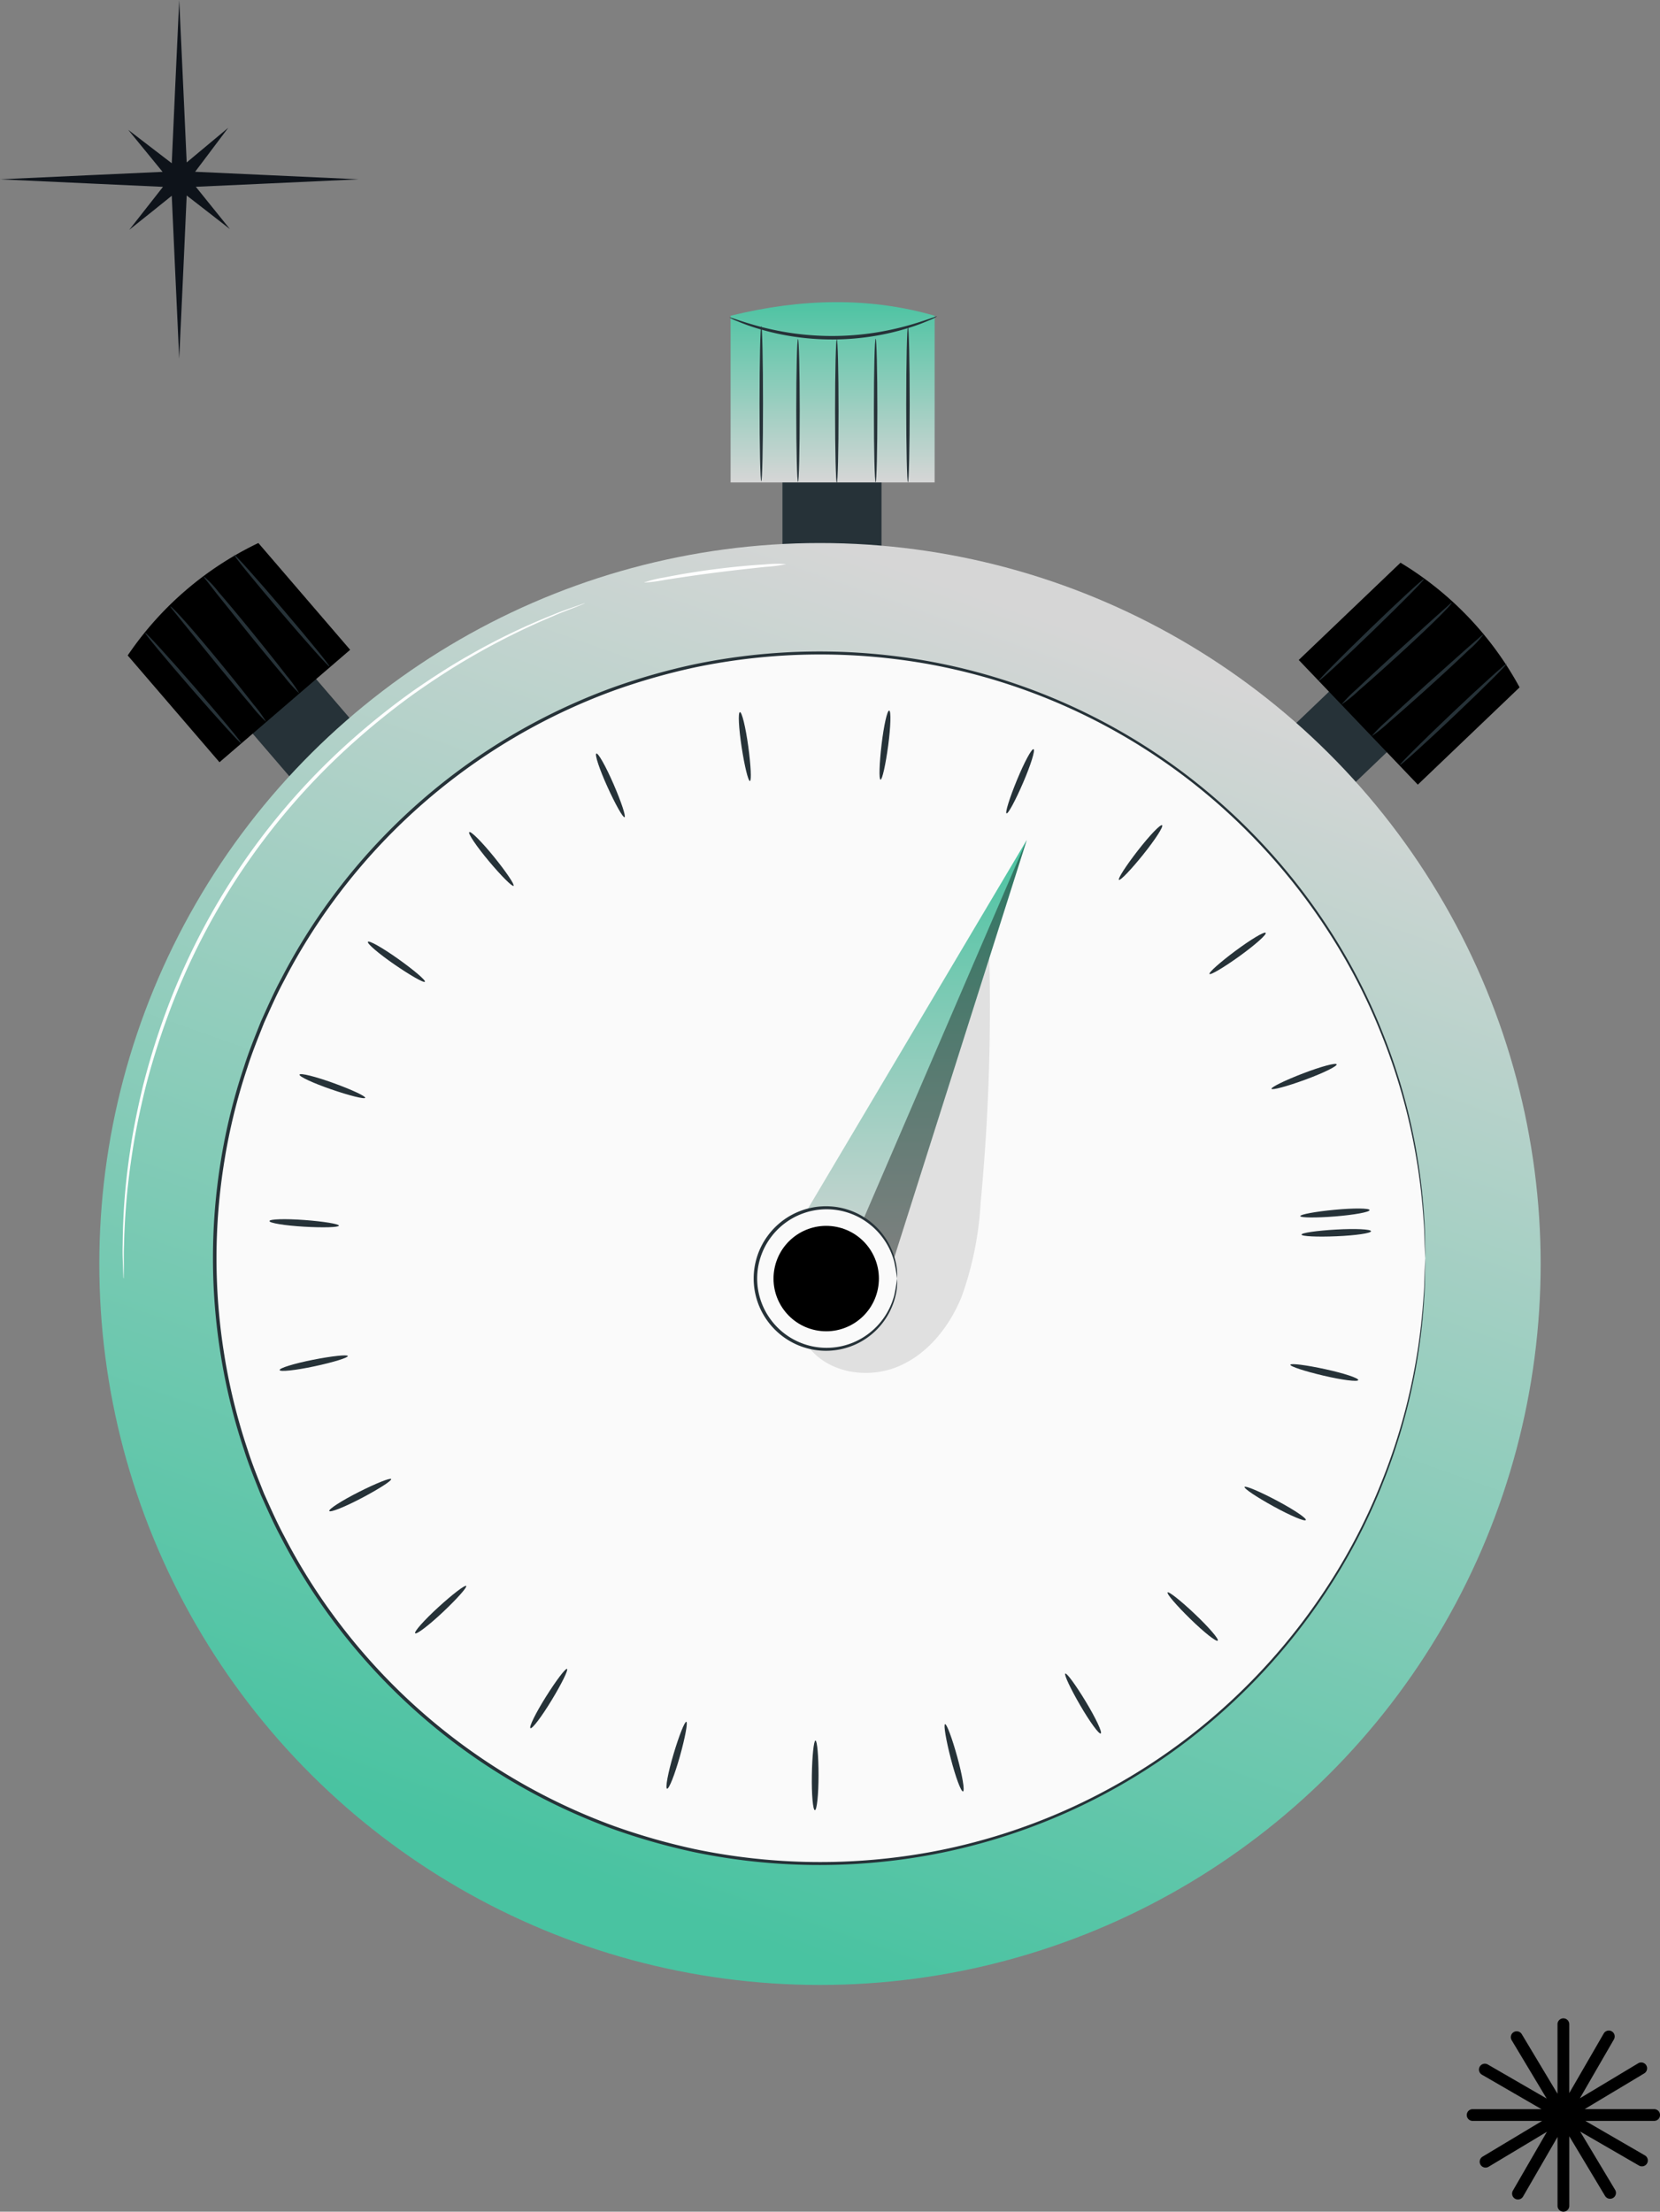
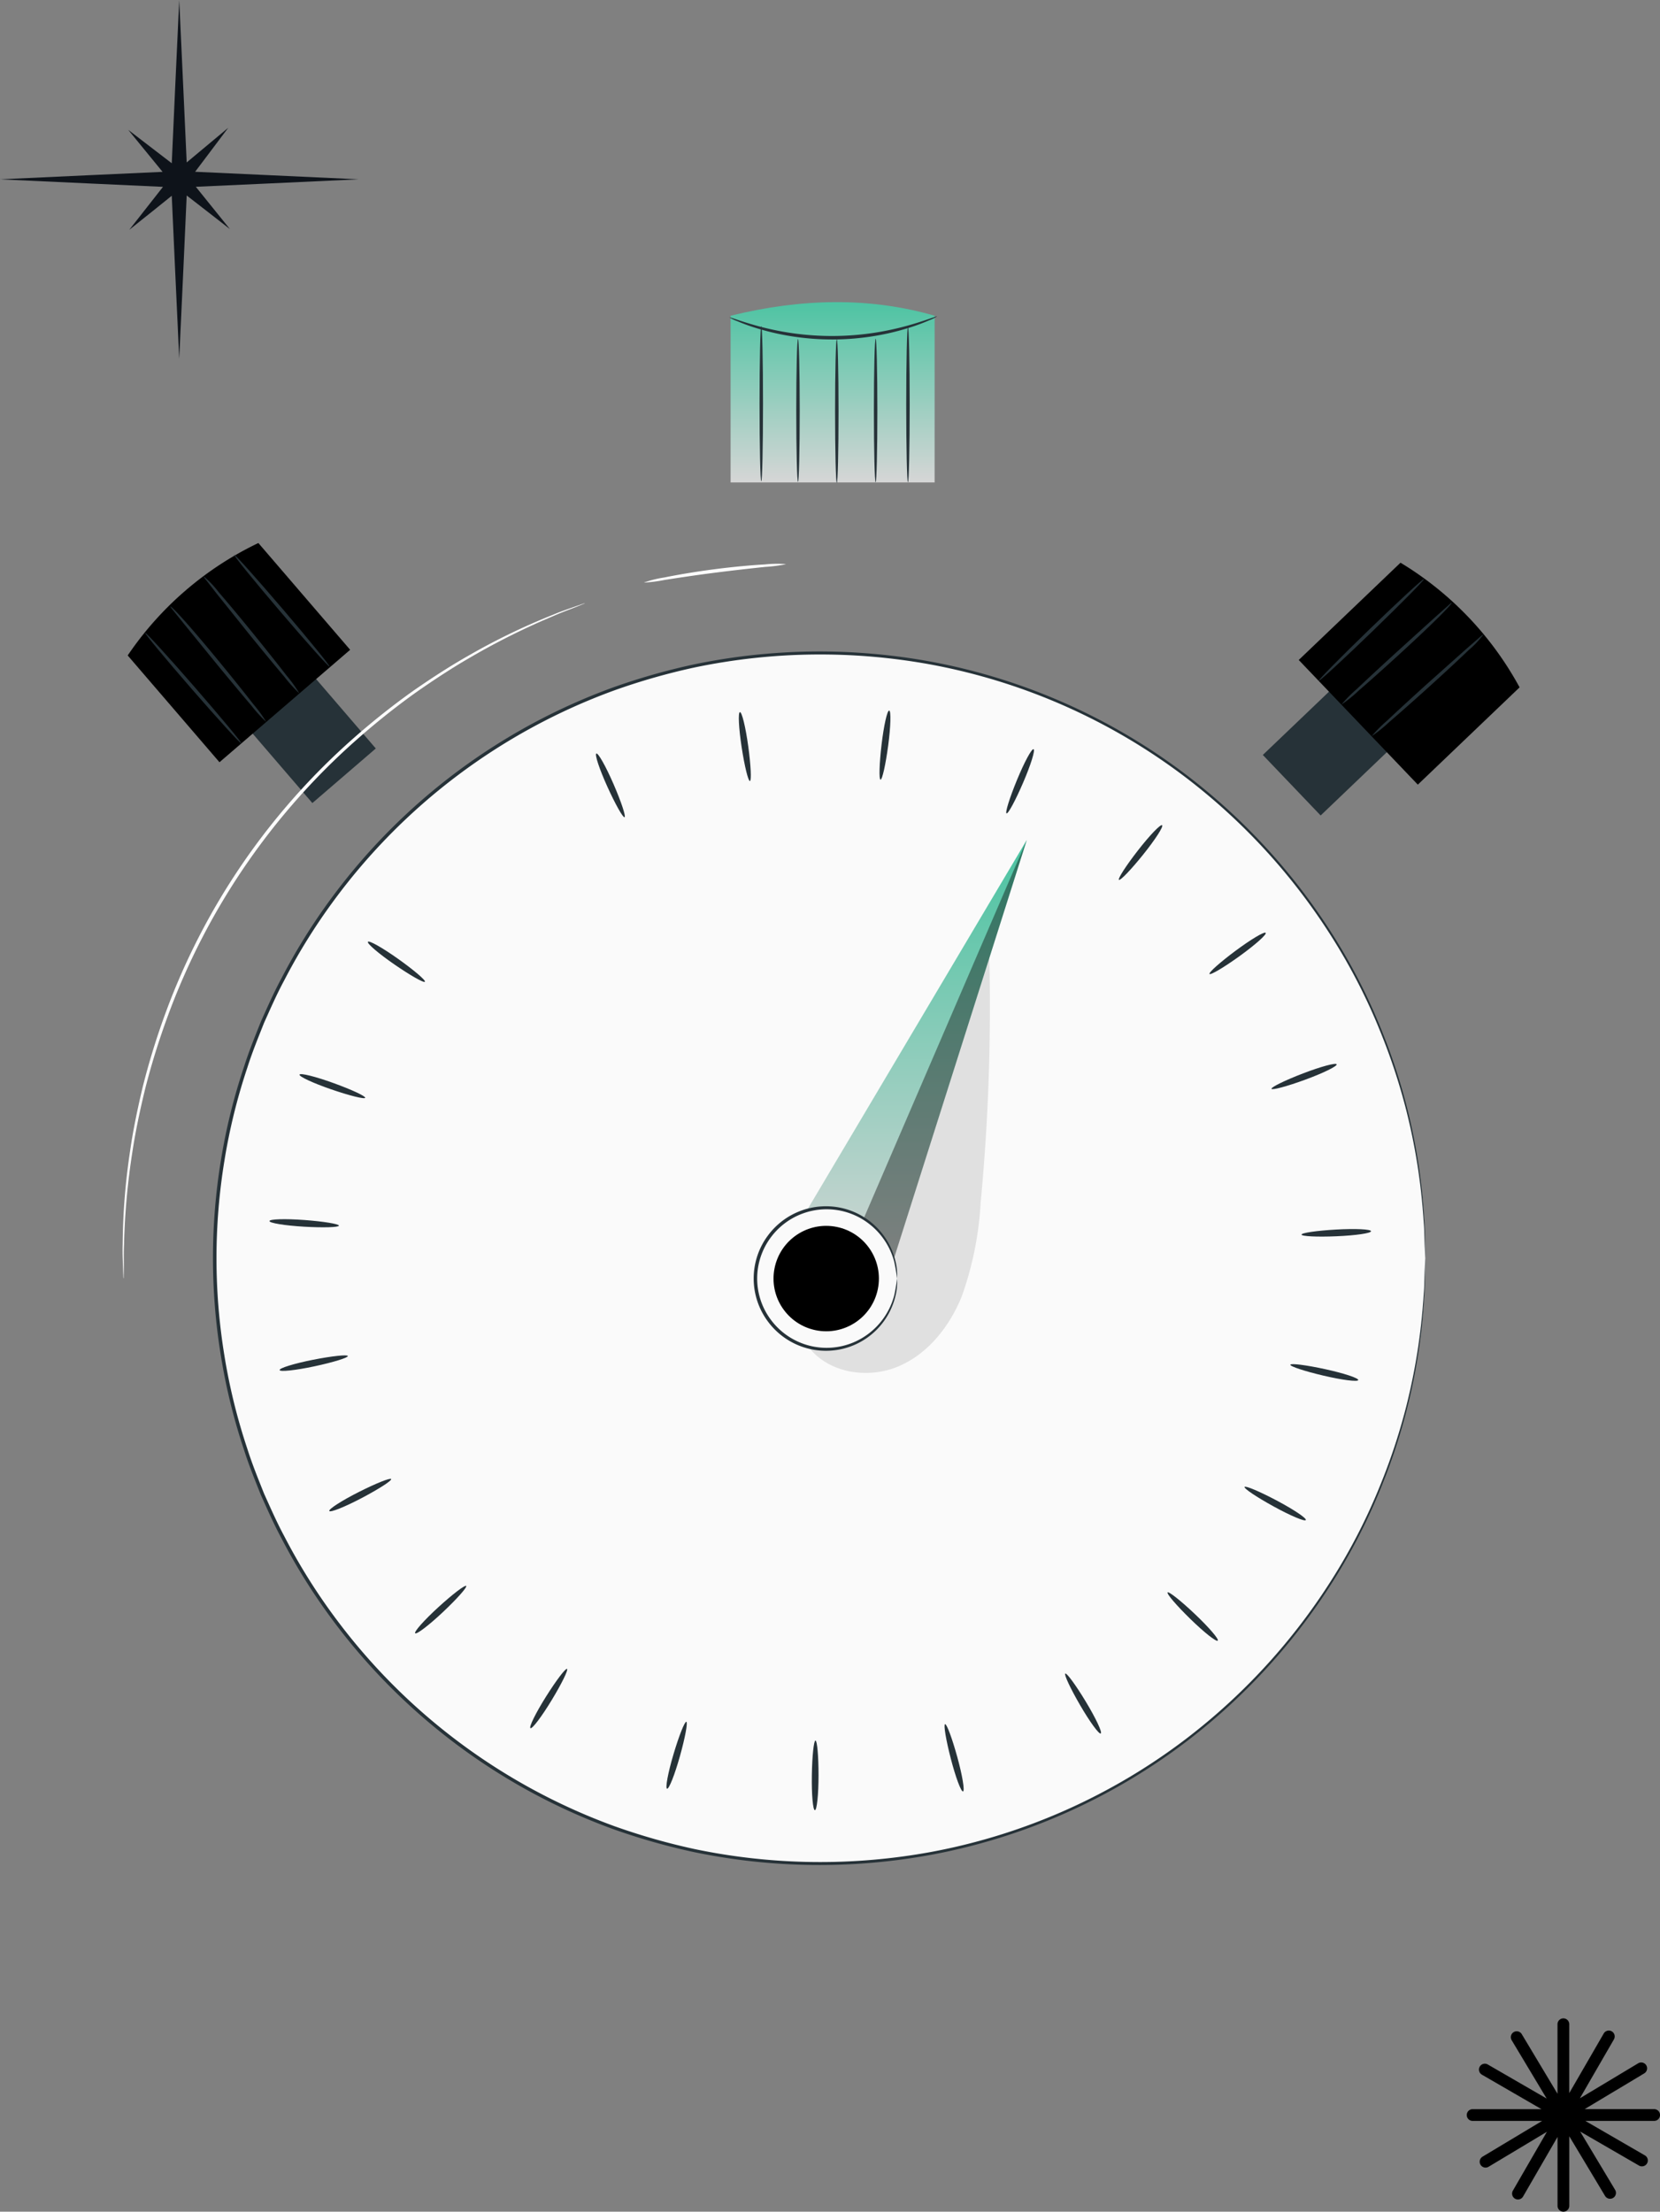
<svg xmlns="http://www.w3.org/2000/svg" xmlns:xlink="http://www.w3.org/1999/xlink" width="200" height="266.361" viewBox="0 0 200 266.361">
  <rect x="0" y="0" width="200" height="266.361" fill="#808080" stroke="none" />
  <defs>
    <linearGradient id="linear-gradient" x1="0.5" x2="0.5" y2="1" gradientUnits="objectBoundingBox">
      <stop offset="0" stop-color="#49c3a1" />
      <stop offset="1" stop-color="#d6d6d6" />
    </linearGradient>
    <linearGradient id="linear-gradient-2" x1="0.127" y1="0.192" x2="1" y2="0.5" xlink:href="#linear-gradient" />
  </defs>
  <g id="Quick_KYC" data-name="Quick KYC" transform="translate(-1184 -1913.279)">
    <g id="Stopwatch" transform="translate(746.622 1896.677)">
      <g id="Сгруппировать_4370" data-name="Сгруппировать 4370" transform="translate(413.378 46.036)">
        <g id="Сгруппировать_4268" data-name="Сгруппировать 4268" transform="translate(39.385 35.966)">
          <g id="Сгруппировать_4259" data-name="Сгруппировать 4259">
            <g id="Сгруппировать_4257" data-name="Сгруппировать 4257" transform="translate(11.991 12.815)">
              <rect id="Прямоугольник_3973" data-name="Прямоугольник 3973" width="10.082" height="15.734" transform="matrix(0.758, -0.652, 0.652, 0.758, 0, 6.574)" fill="#263238" />
            </g>
            <g id="Сгруппировать_4258" data-name="Сгруппировать 4258">
              <path id="Контур_12167" data-name="Контур 12167" d="M489.093,103.56,473.349,117.1l-11.058-12.859A39.6,39.6,0,0,1,478.035,90.7Z" transform="translate(-462.291 -90.702)" />
            </g>
          </g>
          <g id="Сгруппировать_4261" data-name="Сгруппировать 4261" transform="translate(2.093 10.797)">
            <g id="Сгруппировать_4260" data-name="Сгруппировать 4260">
              <path id="Контур_12168" data-name="Контур 12168" d="M476.491,117.445c-.088.076-2.755-2.847-5.957-6.529s-5.729-6.728-5.641-6.8,2.754,2.847,5.958,6.53S476.578,117.369,476.491,117.445Z" transform="translate(-464.89 -104.11)" fill="#263238" />
            </g>
          </g>
          <g id="Сгруппировать_4263" data-name="Сгруппировать 4263" transform="translate(5.124 7.644)">
            <g id="Сгруппировать_4262" data-name="Сгруппировать 4262">
              <path id="Контур_12169" data-name="Контур 12169" d="M480.225,114.1a16.7,16.7,0,0,1-1.787-1.962c-1.064-1.245-2.511-2.982-4.1-4.91L470.3,102.27l-1.213-1.51c-.288-.364-.436-.541-.436-.56.155-.15,2.841,2.9,6.011,6.762,1.586,1.93,3,3.7,4,4.99A16.383,16.383,0,0,1,480.225,114.1Z" transform="translate(-468.654 -100.195)" fill="#263238" />
            </g>
          </g>
          <g id="Сгруппировать_4265" data-name="Сгруппировать 4265" transform="translate(9.105 3.974)">
            <g id="Сгруппировать_4264" data-name="Сгруппировать 4264">
              <path id="Контур_12170" data-name="Контур 12170" d="M485.183,109.778a17.119,17.119,0,0,1-1.8-1.989c-1.069-1.263-2.525-3.024-4.117-4.981l-4.044-5.041-1.2-1.543a4.879,4.879,0,0,1-.421-.584,11.2,11.2,0,0,1,1.854,1.937c1.084,1.251,2.549,3.006,4.141,4.965s3.011,3.749,4.021,5.059A16.844,16.844,0,0,1,485.183,109.778Z" transform="translate(-473.599 -95.637)" fill="#263238" />
            </g>
          </g>
          <g id="Сгруппировать_4267" data-name="Сгруппировать 4267" transform="translate(12.821 1.409)">
            <g id="Сгруппировать_4266" data-name="Сгруппировать 4266">
              <path id="Контур_12171" data-name="Контур 12171" d="M489.723,105.938c-.088.076-2.735-2.883-5.913-6.606s-5.682-6.8-5.595-6.879,2.735,2.882,5.914,6.607S489.811,105.863,489.723,105.938Z" transform="translate(-478.213 -92.451)" fill="#263238" />
            </g>
          </g>
        </g>
        <g id="Сгруппировать_4280" data-name="Сгруппировать 4280" transform="translate(176.148 38.335)">
          <g id="Сгруппировать_4271" data-name="Сгруппировать 4271">
            <g id="Сгруппировать_4269" data-name="Сгруппировать 4269" transform="translate(0 12.281)">
              <rect id="Прямоугольник_3974" data-name="Прямоугольник 3974" width="10.082" height="15.734" transform="matrix(0.691, 0.723, -0.723, 0.691, 11.375, 0)" fill="#263238" />
            </g>
            <g id="Сгруппировать_4270" data-name="Сгруппировать 4270" transform="translate(4.327)">
              <path id="Контур_12172" data-name="Контур 12172" d="M651.857,120.373,637.51,105.36l12.261-11.716a39.6,39.6,0,0,1,14.347,15.013Z" transform="translate(-637.51 -93.644)" />
            </g>
          </g>
          <g id="Сгруппировать_4273" data-name="Сгруппировать 4273" transform="translate(6.726 1.946)">
            <g id="Сгруппировать_4272" data-name="Сгруппировать 4272">
              <path id="Контур_12173" data-name="Контур 12173" d="M640.492,108.344c-.08-.083,2.7-2.9,6.208-6.291s6.418-6.073,6.5-5.99-2.7,2.9-6.208,6.292S640.572,108.427,640.492,108.344Z" transform="translate(-640.49 -96.061)" fill="#263238" />
            </g>
          </g>
          <g id="Сгруппировать_4275" data-name="Сгруппировать 4275" transform="translate(9.462 4.807)">
            <g id="Сгруппировать_4274" data-name="Сгруппировать 4274">
              <path id="Контур_12174" data-name="Контур 12174" d="M643.889,111.9a16.6,16.6,0,0,1,1.865-1.888c1.188-1.127,2.846-2.664,4.69-4.348l4.74-4.293,1.445-1.29c.348-.307.517-.464.535-.465.158.147-2.75,2.99-6.438,6.357-1.844,1.685-3.534,3.188-4.773,4.259A16.476,16.476,0,0,1,643.889,111.9Z" transform="translate(-643.887 -99.614)" fill="#263238" />
            </g>
          </g>
          <g id="Сгруппировать_4277" data-name="Сгруппировать 4277" transform="translate(13.101 8.592)">
            <g id="Сгруппировать_4276" data-name="Сгруппировать 4276">
              <path id="Контур_12175" data-name="Контур 12175" d="M648.409,116.623a17.054,17.054,0,0,1,1.892-1.9c1.2-1.134,2.887-2.68,4.759-4.372l4.821-4.3,1.478-1.284a4.718,4.718,0,0,1,.561-.451,11.28,11.28,0,0,1-1.838,1.953c-1.193,1.148-2.868,2.7-4.741,4.395s-3.586,3.2-4.842,4.281A16.966,16.966,0,0,1,648.409,116.623Z" transform="translate(-648.407 -104.314)" fill="#263238" />
            </g>
          </g>
          <g id="Сгруппировать_4279" data-name="Сгруппировать 4279" transform="translate(16.507 12.167)">
            <g id="Сгруппировать_4278" data-name="Сгруппировать 4278">
-               <path id="Контур_12176" data-name="Контур 12176" d="M652.639,120.955c-.08-.084,2.736-2.883,6.288-6.251s6.5-6.031,6.576-5.947-2.735,2.883-6.288,6.252S652.718,121.039,652.639,120.955Z" transform="translate(-652.637 -108.755)" fill="#263238" />
-             </g>
+               </g>
          </g>
        </g>
        <g id="Сгруппировать_4296" data-name="Сгруппировать 4296" transform="translate(111.899 6.952)">
          <g id="Сгруппировать_4283" data-name="Сгруппировать 4283" transform="translate(0.124)">
            <g id="Сгруппировать_4281" data-name="Сгруппировать 4281" transform="translate(6.248 16.145)">
-               <rect id="Прямоугольник_3975" data-name="Прямоугольник 3975" width="11.935" height="18.625" fill="#263238" />
-             </g>
+               </g>
            <g id="Сгруппировать_4282" data-name="Сгруппировать 4282">
              <path id="Контур_12177" data-name="Контур 12177" d="M577.081,76.384H552.5V56.309c8.606-2.12,16.825-2.25,24.582,0Z" transform="translate(-552.499 -54.669)" fill="url(#linear-gradient)" />
            </g>
          </g>
          <g id="Сгруппировать_4285" data-name="Сгруппировать 4285" transform="translate(0 1.717)">
            <g id="Сгруппировать_4284" data-name="Сгруппировать 4284">
              <path id="Контур_12178" data-name="Контур 12178" d="M577.341,56.808a4.692,4.692,0,0,1-.907.45,23.023,23.023,0,0,1-2.589.953,30.035,30.035,0,0,1-3.987.945,31.325,31.325,0,0,1-10.007.048,30.147,30.147,0,0,1-4-.907,22.888,22.888,0,0,1-2.6-.928,4.672,4.672,0,0,1-.911-.44c.03-.073,1.357.485,3.59,1.084a34.576,34.576,0,0,0,3.971.81,33.741,33.741,0,0,0,9.89-.048,34.645,34.645,0,0,0,3.964-.848C575.988,57.306,577.31,56.735,577.341,56.808Z" transform="translate(-552.346 -56.802)" fill="#263238" />
            </g>
          </g>
          <g id="Сгруппировать_4287" data-name="Сгруппировать 4287" transform="translate(8.035 4.444)">
            <g id="Сгруппировать_4286" data-name="Сгруппировать 4286">
              <path id="Контур_12179" data-name="Контур 12179" d="M562.533,77.4c-.115,0-.209-3.854-.209-8.607s.094-8.608.209-8.608.21,3.853.21,8.608S562.649,77.4,562.533,77.4Z" transform="translate(-562.324 -60.188)" fill="#263238" />
            </g>
          </g>
          <g id="Сгруппировать_4289" data-name="Сгруппировать 4289" transform="translate(12.712 4.482)">
            <g id="Сгруппировать_4288" data-name="Сгруппировать 4288">
              <path id="Контур_12180" data-name="Контур 12180" d="M568.342,77.529c-.116,0-.209-3.871-.209-8.646s.093-8.647.209-8.647.209,3.871.209,8.647S568.458,77.529,568.342,77.529Z" transform="translate(-568.133 -60.236)" fill="#263238" />
            </g>
          </g>
          <g id="Сгруппировать_4291" data-name="Сгруппировать 4291" transform="translate(17.389 4.404)">
            <g id="Сгруппировать_4290" data-name="Сгруппировать 4290">
              <path id="Контур_12181" data-name="Контур 12181" d="M574.15,77.433c-.115,0-.209-3.871-.209-8.646s.094-8.647.209-8.647.21,3.871.21,8.647S574.266,77.433,574.15,77.433Z" transform="translate(-573.941 -60.139)" fill="#263238" />
            </g>
          </g>
          <g id="Сгруппировать_4293" data-name="Сгруппировать 4293" transform="translate(21.284 3.006)">
            <g id="Сгруппировать_4292" data-name="Сгруппировать 4292">
              <path id="Контур_12182" data-name="Контур 12182" d="M578.987,77.095c-.115,0-.209-4.185-.209-9.345s.094-9.346.209-9.346.21,4.183.21,9.346S579.1,77.095,578.987,77.095Z" transform="translate(-578.778 -58.403)" fill="#263238" />
            </g>
          </g>
          <g id="Сгруппировать_4295" data-name="Сгруппировать 4295" transform="translate(3.612 2.886)">
            <g id="Сгруппировать_4294" data-name="Сгруппировать 4294">
              <path id="Контур_12183" data-name="Контур 12183" d="M557.041,76.946c-.115,0-.209-4.184-.209-9.345s.094-9.346.209-9.346.21,4.184.21,9.346S557.157,76.946,557.041,76.946Z" transform="translate(-556.832 -58.254)" fill="#263238" />
            </g>
          </g>
        </g>
        <g id="Сгруппировать_4297" data-name="Сгруппировать 4297">
-           <circle id="Эллипс_147" data-name="Эллипс 147" cx="86.828" cy="86.828" r="86.828" transform="translate(35.965 209.622) rotate(-90)" fill="url(#linear-gradient-2)" />
-         </g>
+           </g>
        <g id="Сгруппировать_4301" data-name="Сгруппировать 4301" transform="translate(49.662 49.007)">
          <g id="Сгруппировать_4298" data-name="Сгруппировать 4298" transform="translate(0.209 0.172)">
            <circle id="Эллипс_148" data-name="Эллипс 148" cx="72.923" cy="72.923" r="72.923" fill="#fafafa" />
          </g>
          <g id="Сгруппировать_4300" data-name="Сгруппировать 4300">
            <g id="Сгруппировать_4299" data-name="Сгруппировать 4299">
              <path id="Контур_12184" data-name="Контур 12184" d="M621.107,179.993s-.024-.4-.051-1.182c-.048-.781-.018-1.947-.155-3.466a73.412,73.412,0,0,0-2.077-13.156,72.516,72.516,0,0,0-2.992-9.151,70.5,70.5,0,0,0-5.074-10.259,73.7,73.7,0,0,0-18.5-20.685,72.609,72.609,0,0,0-30.641-13.59,73.946,73.946,0,0,0-28.508.332,77.568,77.568,0,0,0-9.725,2.774,72.924,72.924,0,0,0-33.813,25.361,71.6,71.6,0,0,0-5.93,9.545c-.9,1.666-1.659,3.4-2.441,5.141-.7,1.771-1.427,3.542-2.006,5.374a70.834,70.834,0,0,0-2.77,11.25,72.634,72.634,0,0,0,0,23.41,71.022,71.022,0,0,0,2.768,11.254c.579,1.833,1.3,3.6,2.006,5.376.783,1.738,1.545,3.478,2.441,5.144a71.556,71.556,0,0,0,5.93,9.548,72.932,72.932,0,0,0,33.818,25.368,77.584,77.584,0,0,0,9.726,2.774,73.979,73.979,0,0,0,28.511.33,72.616,72.616,0,0,0,30.64-13.593,73.68,73.68,0,0,0,18.5-20.686,70.371,70.371,0,0,0,5.074-10.258,72.323,72.323,0,0,0,2.991-9.15A73.389,73.389,0,0,0,620.9,184.64c.137-1.519.107-2.685.155-3.466.027-.781.051-1.181.051-1.181s0,.4-.008,1.182c-.033.781.01,1.949-.113,3.47a71.265,71.265,0,0,1-4.967,22.374,70.289,70.289,0,0,1-5.057,10.3,73.807,73.807,0,0,1-18.522,20.8,72.835,72.835,0,0,1-30.757,13.7,74.243,74.243,0,0,1-28.653-.3,77.889,77.889,0,0,1-9.78-2.78,73.279,73.279,0,0,1-34.016-25.488,71.893,71.893,0,0,1-5.967-9.6c-.9-1.676-1.669-3.425-2.457-5.173-.706-1.782-1.436-3.564-2.018-5.406a71.324,71.324,0,0,1-2.786-11.319,72.97,72.97,0,0,1,0-23.544A71.087,71.087,0,0,1,478.8,156.9c.582-1.842,1.313-3.623,2.019-5.4.787-1.747,1.555-3.5,2.457-5.171a71.993,71.993,0,0,1,5.966-9.6,73.288,73.288,0,0,1,34.012-25.482,78.048,78.048,0,0,1,9.779-2.78,74.247,74.247,0,0,1,28.65-.3,72.849,72.849,0,0,1,30.756,13.7,73.8,73.8,0,0,1,18.525,20.8,70.392,70.392,0,0,1,5.058,10.305,71.273,71.273,0,0,1,4.968,22.376c.123,1.523.08,2.689.113,3.471C621.112,179.592,621.107,179.993,621.107,179.993Z" transform="translate(-475.053 -106.898)" fill="#263238" />
            </g>
          </g>
        </g>
        <g id="Сгруппировать_4303" data-name="Сгруппировать 4303" transform="translate(212.454 128.536)">
          <g id="Сгруппировать_4302" data-name="Сгруппировать 4302">
            <path id="Контур_12185" data-name="Контур 12185" d="M677.225,205.665" transform="translate(-677.225 -205.665)" fill="none" stroke="#87a5c0" stroke-width="1" />
          </g>
        </g>
        <g id="Сгруппировать_4352" data-name="Сгруппировать 4352" transform="translate(56.465 56.143)">
          <g id="Сгруппировать_4305" data-name="Сгруппировать 4305" transform="translate(124.344 62.446)">
            <g id="Сгруппировать_4304" data-name="Сгруппировать 4304">
              <path id="Контур_12186" data-name="Контур 12186" d="M642.135,194.178c-2.314.1-4.2.009-4.209-.2s1.857-.477,4.169-.608,4.2-.043,4.207.2S644.448,194.081,642.135,194.178Z" transform="translate(-637.926 -193.313)" fill="#263238" />
            </g>
          </g>
          <g id="Сгруппировать_4307" data-name="Сгруппировать 4307" transform="translate(122.996 78.714)">
            <g id="Сгруппировать_4306" data-name="Сгруппировать 4306">
              <path id="Контур_12187" data-name="Контур 12187" d="M640.255,214.9c-2.255-.527-4.047-1.117-4-1.316s1.916.038,4.18.531,4.054,1.081,4,1.316S642.509,215.429,640.255,214.9Z" transform="translate(-636.252 -213.515)" fill="#263238" />
            </g>
          </g>
          <g id="Сгруппировать_4309" data-name="Сгруппировать 4309" transform="translate(117.475 93.474)">
            <g id="Сгруппировать_4308" data-name="Сгруппировать 4308">
              <path id="Контур_12188" data-name="Контур 12188" d="M632.9,234.22c-2.03-1.115-3.6-2.166-3.5-2.346s1.835.553,3.882,1.639,3.612,2.134,3.5,2.346S634.927,235.335,632.9,234.22Z" transform="translate(-629.395 -231.846)" fill="#263238" />
            </g>
          </g>
          <g id="Сгруппировать_4311" data-name="Сгруппировать 4311" transform="translate(108.197 106.197)">
            <g id="Сгруппировать_4310" data-name="Сгруппировать 4310">
              <path id="Контур_12189" data-name="Контур 12189" d="M620.629,250.854c-1.658-1.617-2.888-3.048-2.746-3.2s1.621,1.023,3.3,2.615,2.911,3.022,2.744,3.194S622.286,252.471,620.629,250.854Z" transform="translate(-617.872 -247.646)" fill="#263238" />
            </g>
          </g>
          <g id="Сгруппировать_4313" data-name="Сгруппировать 4313" transform="translate(95.859 115.973)">
            <g id="Сгруппировать_4312" data-name="Сгруппировать 4312">
              <path id="Контур_12190" data-name="Контур 12190" d="M604.365,263.607c-1.165-2-1.966-3.71-1.791-3.814s1.288,1.42,2.483,3.4,2,3.69,1.79,3.813S605.529,265.608,604.365,263.607Z" transform="translate(-602.55 -259.788)" fill="#263238" />
            </g>
          </g>
          <g id="Сгруппировать_4315" data-name="Сгруппировать 4315" transform="translate(81.336 122.069)">
            <g id="Сгруппировать_4314" data-name="Сгруппировать 4314">
              <path id="Контур_12191" data-name="Контур 12191" d="M585.268,271.514c-.581-2.243-.892-4.1-.694-4.156s.856,1.714,1.472,3.948.926,4.092.694,4.154S585.848,273.755,585.268,271.514Z" transform="translate(-584.514 -267.358)" fill="#263238" />
            </g>
          </g>
          <g id="Сгруппировать_4317" data-name="Сгруппировать 4317" transform="translate(65.343 124.044)">
            <g id="Сгруппировать_4316" data-name="Сгруппировать 4316">
              <path id="Контур_12192" data-name="Контур 12192" d="M564.658,274c.036-2.317.233-4.193.437-4.191s.37,1.881.368,4.2-.2,4.191-.438,4.19S564.621,276.316,564.658,274Z" transform="translate(-564.653 -269.811)" fill="#263238" />
            </g>
          </g>
          <g id="Сгруппировать_4319" data-name="Сгруппировать 4319" transform="translate(47.83 121.785)">
            <g id="Сгруппировать_4318" data-name="Сгруппировать 4318">
              <path id="Контур_12193" data-name="Контур 12193" d="M543.749,270.924c.659-2.221,1.354-3.975,1.551-3.917s-.149,1.911-.774,4.141-1.319,3.983-1.55,3.917S543.09,273.143,543.749,270.924Z" transform="translate(-542.903 -267.005)" fill="#263238" />
            </g>
          </g>
          <g id="Сгруппировать_4321" data-name="Сгруппировать 4321" transform="translate(31.416 115.41)">
            <g id="Сгруппировать_4320" data-name="Сгруппировать 4320">
              <path id="Контур_12194" data-name="Контур 12194" d="M524.41,262.451c1.232-1.962,2.371-3.465,2.546-3.357s-.659,1.8-1.862,3.78-2.341,3.483-2.545,3.356S523.179,264.411,524.41,262.451Z" transform="translate(-522.519 -259.088)" fill="#263238" />
            </g>
          </g>
          <g id="Сгруппировать_4323" data-name="Сгруппировать 4323" transform="translate(17.54 105.409)">
            <g id="Сгруппировать_4322" data-name="Сгруппировать 4322">
              <path id="Контур_12195" data-name="Контур 12195" d="M508.1,249.238c1.71-1.561,3.21-2.706,3.349-2.556s-1.115,1.559-2.8,3.146-3.185,2.731-3.348,2.556S506.391,250.8,508.1,249.238Z" transform="translate(-505.285 -246.669)" fill="#263238" />
            </g>
          </g>
          <g id="Сгруппировать_4325" data-name="Сгруппировать 4325" transform="translate(7.21 92.524)">
            <g id="Сгруппировать_4324" data-name="Сгруппировать 4324">
              <path id="Контур_12196" data-name="Контур 12196" d="M496,232.259c2.067-1.045,3.818-1.746,3.912-1.564s-1.492,1.2-3.543,2.28-3.8,1.777-3.911,1.564S493.939,233.3,496,232.259Z" transform="translate(-492.457 -230.666)" fill="#263238" />
            </g>
          </g>
          <g id="Сгруппировать_4327" data-name="Сгруппировать 4327" transform="translate(1.224 77.659)">
            <g id="Сгруппировать_4326" data-name="Сгруппировать 4326">
              <path id="Контур_12197" data-name="Контур 12197" d="M489.05,212.733c2.272-.449,4.148-.651,4.189-.45s-1.761.755-4.027,1.239-4.14.685-4.188.45S486.778,213.183,489.05,212.733Z" transform="translate(-485.023 -212.206)" fill="#263238" />
            </g>
          </g>
          <g id="Сгруппировать_4329" data-name="Сгруппировать 4329" transform="translate(0 61.255)">
            <g id="Сгруппировать_4328" data-name="Сгруппировать 4328">
              <path id="Контур_12198" data-name="Контур 12198" d="M487.713,191.932c2.31.172,4.172.476,4.158.68s-1.9.26-4.211.124-4.173-.44-4.157-.68S485.4,191.761,487.713,191.932Z" transform="translate(-483.503 -191.833)" fill="#263238" />
            </g>
          </g>
          <g id="Сгруппировать_4331" data-name="Сгруппировать 4331" transform="translate(3.622 43.785)">
            <g id="Сгруппировать_4330" data-name="Сгруппировать 4330">
              <path id="Контур_12199" data-name="Контур 12199" d="M492.091,171.212c2.178.788,3.888,1.583,3.82,1.776s-1.9-.263-4.088-1.017-3.9-1.549-3.82-1.775S489.914,170.424,492.091,171.212Z" transform="translate(-488.001 -170.137)" fill="#263238" />
            </g>
          </g>
          <g id="Сгруппировать_4333" data-name="Сгруппировать 4333" transform="translate(11.853 27.821)">
            <g id="Сгруппировать_4332" data-name="Сгруппировать 4332">
              <path id="Контур_12200" data-name="Контур 12200" d="M501.9,152.414c1.887,1.343,3.322,2.568,3.2,2.736s-1.759-.763-3.666-2.077-3.34-2.539-3.2-2.735S500.012,151.071,501.9,152.414Z" transform="translate(-498.224 -150.311)" fill="#263238" />
            </g>
          </g>
          <g id="Сгруппировать_4335" data-name="Сгруппировать 4335" transform="translate(24.053 14.626)">
            <g id="Сгруппировать_4334" data-name="Сгруппировать 4334">
-               <path id="Контур_12201" data-name="Контур 12201" d="M516.374,136.916c1.46,1.8,2.516,3.362,2.358,3.491s-1.491-1.2-2.979-2.979-2.542-3.338-2.357-3.491S514.914,135.118,516.374,136.916Z" transform="translate(-513.375 -133.925)" fill="#263238" />
-             </g>
+               </g>
          </g>
          <g id="Сгруппировать_4337" data-name="Сгруппировать 4337" transform="translate(39.336 5.17)">
            <g id="Сгруппировать_4336" data-name="Сгруппировать 4336">
              <path id="Контур_12202" data-name="Контур 12202" d="M534.468,125.854c.923,2.125,1.519,3.914,1.333,4s-1.113-1.56-2.069-3.67-1.552-3.9-1.332-4S533.545,123.731,534.468,125.854Z" transform="translate(-532.354 -122.181)" fill="#263238" />
            </g>
          </g>
          <g id="Сгруппировать_4339" data-name="Сгруппировать 4339" transform="translate(56.547 0.185)">
            <g id="Сгруппировать_4338" data-name="Сгруппировать 4338">
              <path id="Контур_12203" data-name="Контур 12203" d="M554.864,120.082c.316,2.295.408,4.179.205,4.208s-.651-1.8-1-4.092-.443-4.173-.205-4.207S554.547,117.789,554.864,120.082Z" transform="translate(-553.729 -115.99)" fill="#263238" />
            </g>
          </g>
          <g id="Сгруппировать_4341" data-name="Сгруппировать 4341" transform="translate(73.502)">
            <g id="Сгруппировать_4340" data-name="Сгруппировать 4340">
              <path id="Контур_12204" data-name="Контур 12204" d="M575.828,119.971c-.306,2.3-.718,4.137-.921,4.111s-.148-1.911.122-4.211.682-4.14.92-4.11S576.134,117.677,575.828,119.971Z" transform="translate(-574.785 -115.761)" fill="#263238" />
            </g>
          </g>
          <g id="Сгруппировать_4343" data-name="Сгруппировать 4343" transform="translate(88.772 4.649)">
            <g id="Сгруппировать_4342" data-name="Сгруппировать 4342">
              <path id="Контур_12205" data-name="Контур 12205" d="M595.782,125.559c-.915,2.129-1.808,3.789-2,3.71s.373-1.88,1.255-4.022,1.775-3.8,2-3.709S596.7,123.432,595.782,125.559Z" transform="translate(-593.748 -121.534)" fill="#263238" />
            </g>
          </g>
          <g id="Сгруппировать_4345" data-name="Сгруппировать 4345" transform="translate(102.329 13.798)">
            <g id="Сгруппировать_4344" data-name="Сгруппировать 4344">
              <path id="Контур_12206" data-name="Контур 12206" d="M613.519,136.445c-1.45,1.806-2.756,3.166-2.917,3.04s.863-1.711,2.286-3.539,2.729-3.188,2.917-3.039S614.97,134.641,613.519,136.445Z" transform="translate(-610.585 -132.896)" fill="#263238" />
            </g>
          </g>
          <g id="Сгруппировать_4347" data-name="Сгруппировать 4347" transform="translate(113.25 26.743)">
            <g id="Сгруппировать_4346" data-name="Сгруппировать 4346">
              <path id="Контур_12207" data-name="Контур 12207" d="M627.779,151.8c-1.881,1.354-3.5,2.316-3.623,2.151s1.288-1.419,3.148-2.8,3.48-2.344,3.622-2.15S629.657,150.444,627.779,151.8Z" transform="translate(-624.148 -148.972)" fill="#263238" />
            </g>
          </g>
          <g id="Сгруппировать_4349" data-name="Сгруппировать 4349" transform="translate(120.726 42.549)">
            <g id="Сгруппировать_4348" data-name="Сгруппировать 4348">
              <path id="Контур_12208" data-name="Контур 12208" d="M637.5,170.506c-2.176.8-4,1.287-4.068,1.1s1.622-1.019,3.785-1.849,3.983-1.32,4.067-1.1S639.676,169.71,637.5,170.506Z" transform="translate(-633.432 -168.602)" fill="#263238" />
            </g>
          </g>
          <g id="Сгруппировать_4351" data-name="Сгруппировать 4351" transform="translate(124.193 59.967)">
            <g id="Сгруппировать_4350" data-name="Сгруппировать 4350">
-               <path id="Контур_12209" data-name="Контур 12209" d="M641.951,191.187c-2.309.184-4.2.167-4.213-.036s1.837-.545,4.143-.763,4.191-.2,4.212.036S644.259,191,641.951,191.187Z" transform="translate(-637.738 -190.234)" fill="#263238" />
-             </g>
+               </g>
          </g>
        </g>
        <g id="Сгруппировать_4354" data-name="Сгруппировать 4354" transform="translate(38.767 43.208)">
          <g id="Сгруппировать_4353" data-name="Сгруппировать 4353">
            <path id="Контур_12210" data-name="Контур 12210" d="M517.234,99.7a1.321,1.321,0,0,1-.248.116l-.741.3c-.647.273-1.63.6-2.848,1.143a84.535,84.535,0,0,0-10.085,5.033c-2.063,1.188-4.248,2.615-6.539,4.22a89,89,0,0,0-6.98,5.568,82.086,82.086,0,0,0-22.86,33.446,88.79,88.79,0,0,0-2.654,8.526c-.664,2.718-1.2,5.272-1.557,7.625A84.672,84.672,0,0,0,461.7,176.9c-.062,1.331-.011,2.367-.031,3.068,0,.333-.007.6-.01.8a1.314,1.314,0,0,1-.017.273,1.294,1.294,0,0,1-.026-.271c-.008-.2-.019-.465-.031-.8-.009-.7-.086-1.738-.048-3.073a78.807,78.807,0,0,1,.9-11.266c.341-2.365.861-4.932,1.513-7.665a87.529,87.529,0,0,1,2.628-8.576,81.476,81.476,0,0,1,22.967-33.6,87.7,87.7,0,0,1,7.034-5.563c2.309-1.6,4.512-3.016,6.592-4.193a78.881,78.881,0,0,1,10.172-4.927c1.23-.519,2.224-.824,2.881-1.071l.755-.26A1.4,1.4,0,0,1,517.234,99.7Z" transform="translate(-461.523 -99.696)" fill="#fff" />
          </g>
        </g>
        <g id="Сгруппировать_4356" data-name="Сгруппировать 4356" transform="translate(101.571 38.47)">
          <g id="Сгруппировать_4355" data-name="Сгруппировать 4355">
            <path id="Контур_12211" data-name="Контур 12211" d="M556.661,93.849a16.875,16.875,0,0,1-2.515.332c-1.555.164-3.7.4-6.066.7s-4.5.63-6.046.868a16.963,16.963,0,0,1-2.516.321,13.754,13.754,0,0,1,2.464-.613c1.536-.313,3.671-.684,6.044-.992s4.531-.494,6.1-.582A13.819,13.819,0,0,1,556.661,93.849Z" transform="translate(-539.519 -93.812)" fill="#fff" />
          </g>
        </g>
        <g id="Сгруппировать_4358" data-name="Сгруппировать 4358" transform="translate(121.62 83.346)">
          <path id="Контур_12213" data-name="Контур 12213" d="M585.92,149.544a249.264,249.264,0,0,1-.971,32.054,39.874,39.874,0,0,1-2.293,11.336c-1.459,3.585-4.037,6.869-7.6,8.382s-8.147.886-10.638-2.075Z" transform="translate(-564.418 -149.544)" fill="#e0e0e0" />
        </g>
        <g id="Сгруппировать_4369" data-name="Сгруппировать 4369" transform="translate(114.805 71.721)">
          <g id="Сгруппировать_4361" data-name="Сгруппировать 4361" transform="translate(6.405)">
            <g id="Сгруппировать_4359" data-name="Сгруппировать 4359">
              <path id="Контур_12214" data-name="Контур 12214" d="M563.909,179.736l26.5-44.63-16,50.381-8.171,2.447Z" transform="translate(-563.909 -135.106)" fill="url(#linear-gradient)" />
            </g>
            <g id="Сгруппировать_4360" data-name="Сгруппировать 4360" transform="translate(6.847)" opacity="0.4">
-               <path id="Контур_12215" data-name="Контур 12215" d="M592.066,135.106l-19.654,45.6,3.658,4.782Z" transform="translate(-572.413 -135.106)" />
+               <path id="Контур_12215" data-name="Контур 12215" d="M592.066,135.106l-19.654,45.6,3.658,4.782" transform="translate(-572.413 -135.106)" />
            </g>
          </g>
          <g id="Сгруппировать_4368" data-name="Сгруппировать 4368" transform="translate(0 44.127)">
            <g id="Сгруппировать_4365" data-name="Сгруппировать 4365">
              <g id="Сгруппировать_4362" data-name="Сгруппировать 4362" transform="translate(0.209 0.171)">
                <circle id="Эллипс_149" data-name="Эллипс 149" cx="8.53" cy="8.53" r="8.53" fill="#fafafa" />
              </g>
              <g id="Сгруппировать_4364" data-name="Сгруппировать 4364">
                <g id="Сгруппировать_4363" data-name="Сгруппировать 4363">
                  <path id="Контур_12216" data-name="Контур 12216" d="M573.224,198.608a18.27,18.27,0,0,0-.346-2.063,8.5,8.5,0,0,0-3.113-4.6,8.353,8.353,0,0,0-7.91-1.168,8.363,8.363,0,0,0-3.863,2.909,8.294,8.294,0,0,0,0,9.839,8.365,8.365,0,0,0,3.864,2.91,8.354,8.354,0,0,0,7.911-1.168,8.5,8.5,0,0,0,3.112-4.6,18.245,18.245,0,0,0,.346-2.062,6.607,6.607,0,0,1-.188,2.1,8.6,8.6,0,0,1-6.736,6.447,8.7,8.7,0,0,1-4.578-.357,8.707,8.707,0,0,1-4.064-3.03,8.672,8.672,0,0,1,0-10.325,8.7,8.7,0,0,1,4.063-3.029,8.7,8.7,0,0,1,4.577-.357,8.6,8.6,0,0,1,6.736,6.447A6.607,6.607,0,0,1,573.224,198.608Z" transform="translate(-555.955 -189.907)" fill="#263238" />
                </g>
              </g>
            </g>
            <g id="Сгруппировать_4367" data-name="Сгруппировать 4367" transform="translate(1.259 1.221)">
              <g id="Сгруппировать_4366" data-name="Сгруппировать 4366">
                <circle id="Эллипс_150" data-name="Эллипс 150" cx="6.348" cy="6.348" r="6.348" transform="translate(0 12.445) rotate(-78.574)" />
              </g>
            </g>
          </g>
        </g>
      </g>
    </g>
    <path id="Контур_12217" data-name="Контур 12217" d="M553.984,334.669h8.374l-7.181,4.307a.708.708,0,0,0-.243.972h0a.708.708,0,0,0,.972.243l7.026-4.214-4.1,7.091a.708.708,0,0,0,1.226.71l4.153-7.178v8.293a.708.708,0,0,0,1.417,0v-8.373l4.307,7.181a.708.708,0,0,0,.972.243h0a.708.708,0,0,0,.243-.971l-4.214-7.026,7.091,4.1a.708.708,0,1,0,.71-1.226l-7.178-4.153h8.293a.708.708,0,1,0,0-1.417h-8.374l7.181-4.307a.708.708,0,1,0-.729-1.215l-7.026,4.214,4.1-7.092a.708.708,0,0,0-1.226-.71l-4.153,7.179v-8.293a.708.708,0,0,0-1.417,0V331.4l-4.307-7.181a.708.708,0,0,0-1.215.729l4.214,7.026-7.092-4.1a.708.708,0,0,0-.709,1.226l7.178,4.153h-8.293a.708.708,0,0,0,0,1.417Z" transform="translate(807.443 1834.04)" />
    <path id="Контур_12218" data-name="Контур 12218" d="M69.7,62.823l1.807,1.4,3.4,2.645L72.206,63.52,70.8,61.775l8.8-.4,10.8-.5-10.8-.5-8.885-.408,1.4-1.856,2.592-3.444-3.311,2.76L69.7,58.843l-.4-8.766-.5-10.8-.5,10.8L67.9,58.94l-1.826-1.4-3.419-2.624,2.729,3.336,1.411,1.725-8.789.4-10.8.5,10.8.5,8.837.406-1.406,1.79-2.662,3.39,3.366-2.692L67.9,62.856l.4,8.816.5,10.8.5-10.8Z" transform="translate(1136.793 1874)" fill="#0e131a" />
  </g>
</svg>